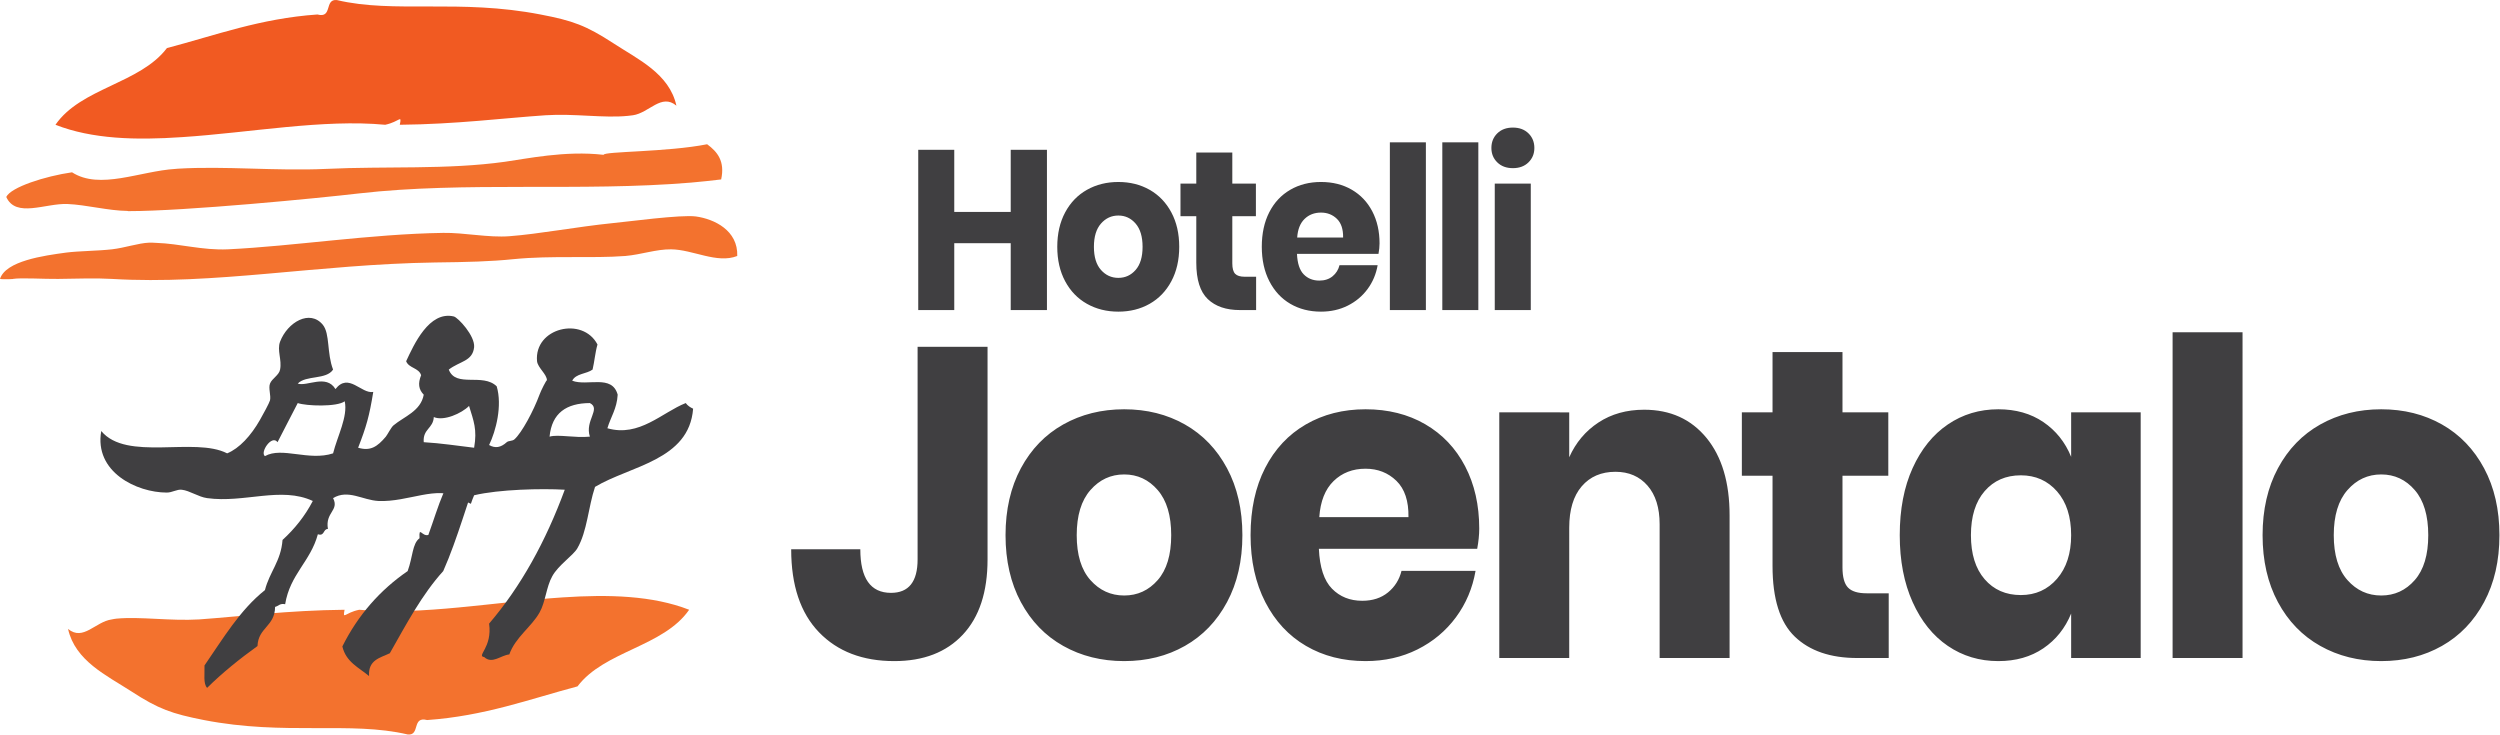
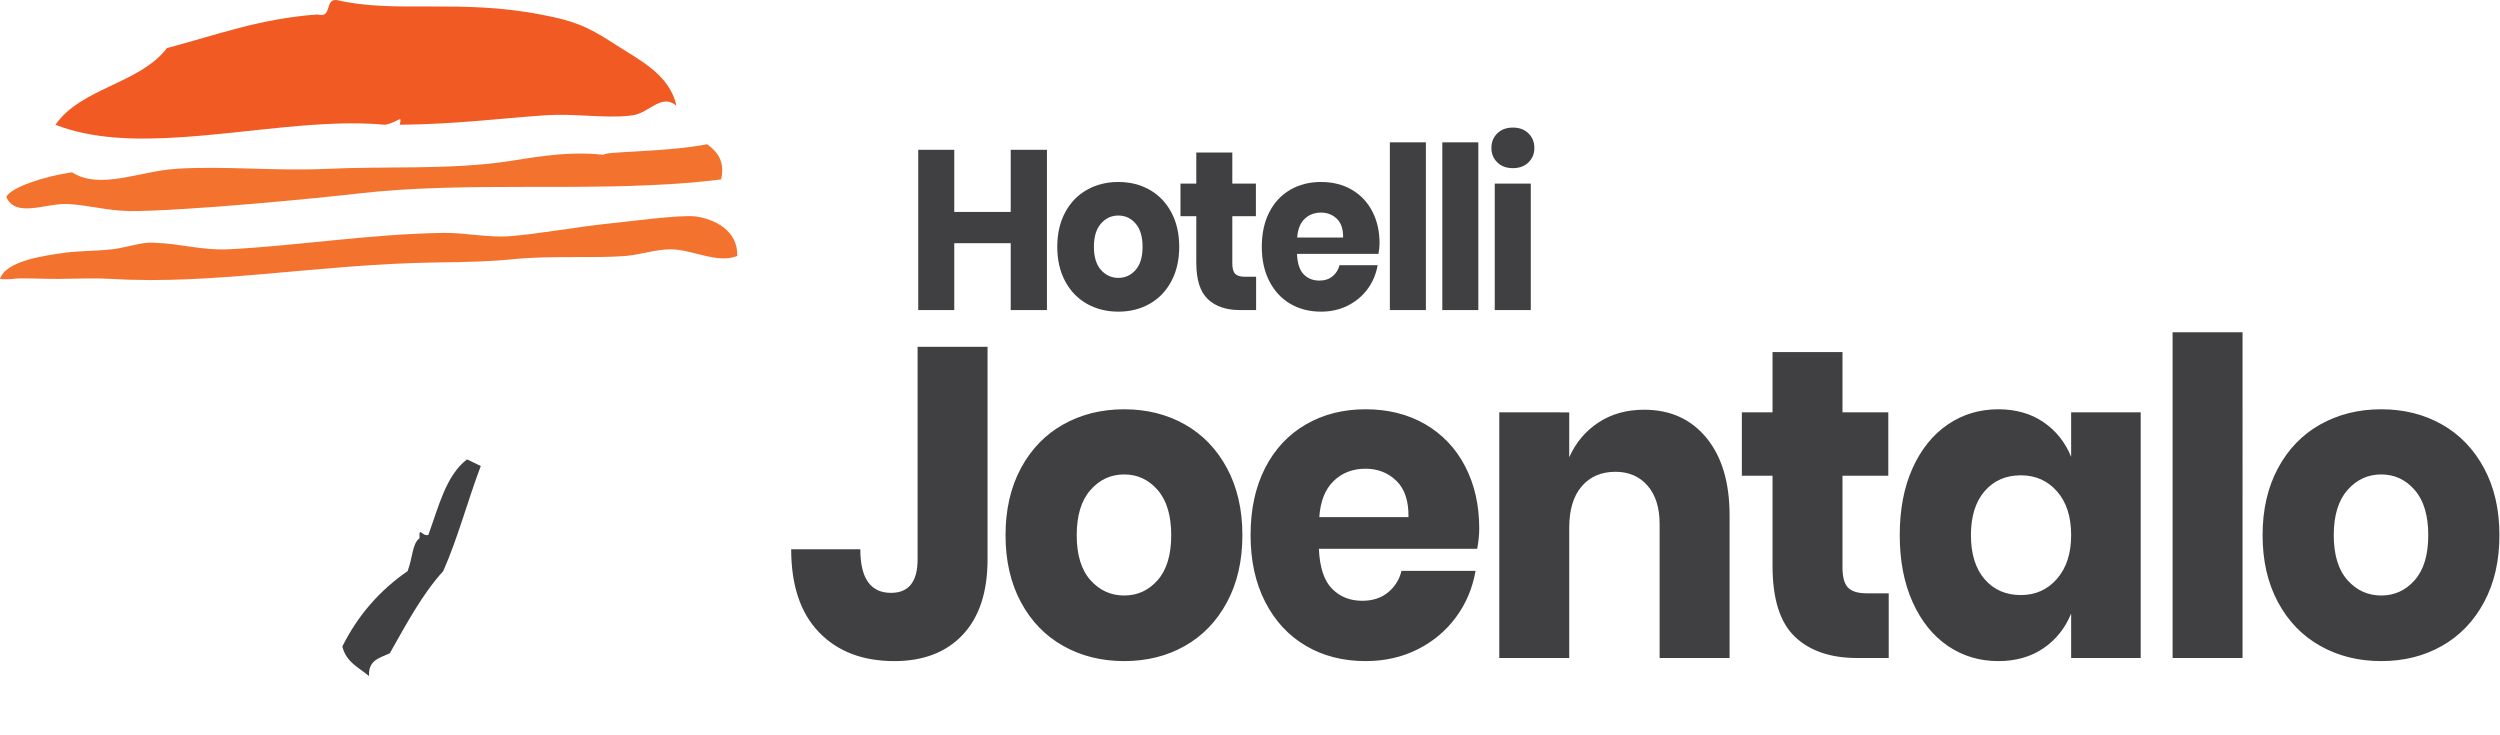
<svg xmlns="http://www.w3.org/2000/svg" width="4159" height="1222" fill="none" viewBox="0 0 4159 1222">
  <g clip-path="url(#a)">
    <path fill="#403F41" d="M1526.51 576.883v353.738c0 37.109-14.75 55.659-44.24 55.659-34.03 0-51.04-24.167-51.04-72.505h-115.01c0 60.055 15.42 106.075 46.28 138.055 30.85 31.98 72.58 47.97 125.21 47.97 48.55 0 86.54-14.65 114-43.95 27.44-29.29 41.17-71.033 41.17-125.229V576.883h-116.37Zm343.66 103.996c-37.66 0-71.46 8.425-101.4 25.267-29.94 16.846-53.42 41.142-70.44 72.871-17.01 31.746-25.51 68.846-25.51 111.321 0 42.479 8.5 79.592 25.51 111.322 17.02 31.74 40.5 56.03 70.44 72.87 29.94 16.85 63.74 25.27 101.4 25.27 37.65 0 71.34-8.42 101.06-25.27 29.7-16.84 53.08-41.13 70.09-72.87 17.01-31.73 25.52-68.843 25.52-111.322 0-42.475-8.51-79.575-25.52-111.321-17.01-31.729-40.39-56.025-70.09-72.871-29.72-16.842-63.41-25.267-101.06-25.267Zm0 108.392c22.22 0 40.83 8.675 55.8 26 14.97 17.338 22.46 42.363 22.46 75.067 0 32.717-7.49 57.617-22.46 74.704-14.97 17.096-33.58 25.633-55.8 25.633-22.24 0-40.95-8.537-56.14-25.633-15.21-17.087-22.8-41.987-22.8-74.704 0-32.704 7.59-57.729 22.8-75.067 15.19-17.325 33.9-26 56.14-26Zm590.69 90.084c0-39.059-7.82-73.605-23.48-103.634-15.65-30.025-37.77-53.333-66.35-69.942-28.58-16.591-61.7-24.9-99.35-24.9-37.21 0-70.33 8.425-99.36 25.267-29.04 16.846-51.61 41.013-67.71 72.508-16.11 31.492-24.16 68.726-24.16 111.684 0 42.479 8.16 79.592 24.5 111.322 16.33 31.74 38.89 56.03 67.71 72.87 28.8 16.85 61.81 25.27 99.02 25.27 31.75 0 60.56-6.47 86.42-19.41 25.86-12.93 47.18-30.76 63.97-53.46 16.78-22.7 27.67-48.455 32.66-77.267h-123.17c-3.64 14.646-11.12 26.617-22.46 35.883-11.34 9.284-25.63 13.917-42.87 13.917-20.42 0-37.2-6.704-50.36-20.142-13.16-13.421-20.41-35.516-21.78-66.279h263.37c2.26-12.2 3.4-23.433 3.4-33.687Zm-117.73-19.042h-148.35c1.8-26.367 9.75-46.379 23.81-60.054 14.06-13.663 31.75-20.509 53.09-20.509 20.41 0 37.53 6.717 51.38 20.142 13.83 13.433 20.52 33.575 20.07 60.421Zm391.98-178.7c-29.05 0-54.34 7.083-75.88 21.237-21.56 14.167-37.77 33.45-48.66 57.859v-74.7H2494.2v408.661h116.37V877.888c0-29.775 6.91-52.729 20.76-68.842 13.83-16.112 32.54-24.167 56.14-24.167 22.22 0 40.03 7.688 53.42 23.067 13.37 15.379 20.07 36.746 20.07 64.084v222.64h116.38V857.384c0-54.68-12.83-97.646-38.45-128.9-25.64-31.238-60.23-46.871-103.78-46.871Zm370.2 305.4c-14.52 0-24.84-3.171-30.97-9.521-6.12-6.342-9.18-17.579-9.18-33.687V791.467h76.22V686.009h-76.22V585.671h-116.37v100.338h-51.04v105.458h51.04v150.138c0 54.687 12.35 93.875 37.09 117.545 24.72 23.69 59.31 35.52 103.78 35.52h52.4V987.013h-36.75Zm219.12-306.134c-31.3 0-59.32 8.425-84.04 25.267-24.74 16.846-44.24 41.013-58.53 72.508-14.29 31.492-21.44 68.726-21.44 111.684 0 42.479 7.15 79.592 21.44 111.322 14.29 31.74 33.79 56.03 58.53 72.87 24.72 16.85 52.74 25.27 84.04 25.27 29.03 0 53.98-7.07 74.86-21.24 20.86-14.16 36.29-33.44 46.27-57.86v73.97h115.69V686.009h-115.69v73.966c-9.98-24.408-25.41-43.687-46.27-57.854-20.88-14.158-45.83-21.242-74.86-21.242Zm37.43 109.859c24.5 0 44.57 8.912 60.23 26.729 15.65 17.829 23.47 42.113 23.47 72.871 0 30.279-7.82 54.45-23.47 72.504-15.66 18.071-35.73 27.1-60.23 27.1-24.96 0-45.03-8.787-60.23-26.367-15.2-17.575-22.79-41.983-22.79-73.237 0-31.238 7.59-55.658 22.79-73.238 15.2-17.575 35.27-26.362 60.23-26.362Zm252.47 303.932h116.37V552.717h-116.37v541.953Zm347.06-413.791c-37.66 0-71.46 8.425-101.4 25.267-29.94 16.846-53.42 41.142-70.43 72.871-17.02 31.746-25.52 68.846-25.52 111.321 0 42.479 8.5 79.592 25.52 111.322 17.01 31.74 40.49 56.03 70.43 72.87 29.94 16.85 63.74 25.27 101.4 25.27 37.65 0 71.34-8.42 101.06-25.27 29.71-16.84 53.08-41.13 70.09-72.87 17.02-31.73 25.52-68.843 25.52-111.322 0-42.475-8.5-79.575-25.52-111.321-17.01-31.729-40.38-56.025-70.09-72.871-29.72-16.842-63.41-25.267-101.06-25.267Zm0 108.392c22.22 0 40.83 8.675 55.8 26 14.98 17.338 22.46 42.363 22.46 75.067 0 32.717-7.48 57.617-22.46 74.704-14.97 17.096-33.58 25.633-55.8 25.633-22.23 0-40.95-8.537-56.15-25.633-15.2-17.087-22.79-41.987-22.79-74.704 0-32.704 7.59-57.729 22.79-75.067 15.2-17.325 33.92-26 56.15-26Z" />
-     <path fill="#F3722E" d="M113.223 1046.29c25.308 20.83 45.208-11.99 72.758-15.82 2.504-.65 5.404-.92 7.909-1.31 40.066-3.69 89.362 4.21 137.341 1.31 70.255-5 148.151-15.15 241.996-16.07-3.166 17.66 0 5 24.384 0 103.371 9.75 224.892-13.05 338.246-20.567 76.843-5.142 149.863-3.163 210.633 20.567-42.71 61.68-141.04 68.27-185.716 127.45-80.667 21.49-154.609 49.3-250.176 56.02-25.958-6.72-11.066 26.23-32.291 23.99-95.192-22.41-204.463 2.24-339.038-23.99-53.246-10.54-75.258-18.06-120.996-47.85-40.992-26.49-93.188-50.61-105.05-103.73Z" />
-     <path fill="#403F41" d="M1140.81 670.539c3.17 4.421 7.52 7.121 12.26 9.359-6.59 86.037-104.65 94.871-163.172 130.066-11.337 33.871-12.916 73.68-29.391 102.142-6.984 12.129-31.638 27.946-41.784 46.533-10.15 18.059-11.071 42.701-21.217 60.501-13.579 23.98-40.204 41.12-50.225 69.59-13.966 1.18-28.466 16.74-41.779 4.35-13.441-1.85 13.842-15.82 8.171-55.63 53.117-62.077 94.246-136.936 125.875-222.744-38.487-2.242-109.4-.658-150.792 9.225-2.104 4.746-3.816 9.492-5.395 14.233l-19.638-9.487c-36.254-22.142-84.354 6.983-134.213 4.746-26.233-1.317-50.487-19.904-75.395-4.746 10.675 20.825-13.442 23.329-8.571 51.275-8.3 0-5.271 12.654-16.738 8.825-12.254 45.479-46.267 66.433-54.433 116.383-8.704-1.84-11.209 3.17-16.742 4.48-.262 32.57-28.075 34.15-29.262 65.12-29.788 21.48-58.259 44.28-83.825 69.59-6.725-6.99-3.825-23.72-4.35-37.3 30.841-44.68 59.05-92.39 100.566-125.344 7.646-30.317 26.621-47.983 29.263-83.442 20.033-18.312 37.171-39.537 50.35-64.841-52.729-24.646-114.146 3.825-175.829-4.746-14.5-1.979-28.738-12.392-42.18-13.971-8.041-.925-15.816 4.746-24.912 4.746-49.821 0-121.129-34.142-109.004-102.417 42.045 51.013 155.137 9.225 209.441 37.171 20.167-8.171 39.675-29.396 54.571-55.654 5.4-9.496 15.421-27.813 16.738-32.554 1.846-8.113-3.034-20.3 0-27.88 3.162-8.375 15.025-13.908 16.741-23.266 3.292-16.279-5.404-32.088 0-46.459 12.384-32.425 49.688-54.237 71.171-28.012 11.996 14.896 6.455 47.125 17.005 74.471-11.338 17.266-45.08 9.029-58.788 23.266 15.292 5.4 47.321-16.279 62.742 9.159 21.879-28.142 42.966 8.437 62.871 4.746-6.588 40.529-11.467 57.595-25.171 92.825 20.425 6.066 31.891-1.58 46.129-18.45 2.767-3.43 8.7-15.33 12.654-18.688 17.692-14.829 45.371-23.525 50.384-51.071-8.571-8.837-9.888-18.654-4.351-32.429-3.954-12.517-20.429-11.533-24.912-23.262 12.783-27.351 38.225-84.288 79.342-74.467 7.121 1.908 35.458 32.221 33.741 51.204-2.629 23.596-23.587 22.933-42.175 37.167 11.738 30.846 56.417 5.075 79.746 27.875 9.492 32.233-1.187 73.883-12.654 97.637 10.15 5.8 19.375 4.354 29.392-4.741 2.9-2.642 9.233-1.58 12.654-4.617 12.387-10.942 32.029-47.813 41.787-74.367 2.238-6.333 11.725-25.308 12.388-23.858 0-10.283-15.158-20.767-16.479-31.833-5.008-55.688 75.921-75.13 100.571-27.809-3.825 13.113-5.013 28.6-8.171 41.713-10.15 7.45-27.813 6.329-33.875 18.525 25.304 9.683 66.17-11.209 75.65 23.262-1.31 23.396-11.46 36.704-17.13 55.813 53.12 15.262 91.08-26.425 130.35-41.913Zm-159.478 55.859c-8.83-26.725 18.978-46.167 0-55.859-39.146.2-63.267 16.609-67.092 55.859 14.629-4.221 41.787 2.504 67.092 0Zm-192.576 18.45c5.28-30.613-.787-44.388-8.433-69.567-12.383 12.529-42.179 25.775-58.65 18.525-.925 19.112-18.583 19.767-16.737 41.817 28.991 1.712 55.883 5.933 83.82 9.225Zm-234.641 9.358c7.12-28.6 24.908-61.325 19.375-86.629-13.055 9.75-64.192 7.908-78.163 2.962-11.204 22.013-22.542 43.171-33.608 65.084-9.492-13.18-29.659 17.133-20.959 23.195 28.071-16.079 73.155 8.696 113.355-4.612Z" />
    <path fill="#F3722E" d="M21.354 464.002c5.537 0-15.817 1.25-21.354 0 9.491-29.921 72.625-38.75 110.325-43.825 21.221-2.704 51.8-2.704 75.921-5.404 21.746-2.504 44.021-10.413 61.946-11.075 3.954 0 7.645 0 11.466.329 39.675 1.258 76.713 12.654 119.417 10.746 109.533-5.213 236.467-25.442 358.284-27.354 34.666-.592 75.391 8.241 110.187 5.546 49.696-3.763 111.25-15.625 172.014-21.821 21.35-2.242 46-5.204 68.27-7.579 30.05-3.03 57.07-5.075 69.73-3.492 30.84 4.283 70.39 23.267 68.94 65.775-33.62 13.308-73.82-10.746-110.07-11.075-24.9-.263-49.3 8.7-76.05 11.075-56.542 4.279-121.784-1.058-186.105 5.271-38.095 3.954-76.583 4.871-130.887 5.533-194.713 2.967-367.246 37.629-537.142 27.35-26.363-1.579-58.259-.458-89.63 0-23.2.333-60.762-2.242-75.262 0ZM1176.4 239.99c17.14 12.521 29.92 28.338 23.33 58.521-16.6 2.108-33.21 3.692-50.21 5.275-182.553 15.288-375.382-2.242-552.303 17.992-67.358 7.908-288.659 29.458-383.425 29.458-.529 0-1.059 0-1.717-.329-32.158-.333-68.013-10.15-99.908-11.533-36.642-1.45-85.938 23.725-101.755-11.734 7.775-16.275 64.321-34.466 109.4-40.991 46.263 29.787 112.959-2.042 172.271-5.667 1.188-.133 2.505-.133 3.692-.329 79.346-4.746 162.909 4.15 246.738.329 98.596-4.746 201.567 1.583 297.521-11.863 34.796-4.745 100.175-18.979 164.106-11.533 0-5.867 105.71-4.417 172.26-17.596Z" />
    <path fill="#F15A22" d="M1125.27 175.807c-24.92-21.025-45.21 11.996-72.37 15.95-2.64.329-5.8.787-8.3.987-39.81 4.088-89.235-4.154-137.21-.987-70.258 4.741-148.159 14.891-242.296 15.816 3.562-17.862 0-5.208-24.25 0-103.204-9.754-224.73 13.18-338.088 20.559-76.708 5.275-149.6 3.362-210.492-20.559 42.442-61.487 140.504-68.279 185.45-127.591 80.796-21.221 154.875-49.23 250.305-55.884C553.848 31.082 539.085-2.13 560.435.111c95.034 22.604 204.205-2.113 338.647 23.987 53.779 10.28 75.658 18.188 121.528 47.975 40.46 26.563 92.92 50.288 104.66 103.734Z" />
    <path fill="#403F41" d="m776.905 764.217 22.933 11.075c-21.75 57.2-38.225 120.075-62.479 174.771-35.454 39.021-61.554 88.577-88.871 136.687-15.812 7.64-36.246 10.81-34.529 37.96-16.875-14.23-38.225-23.07-44.421-49.3 26.233-52.58 63.004-93.972 108.642-125.347 8.829-24.246 7.512-45.471 19.771-54.696-1.184-21.225 3.954-2.238 14.629-5.404 17.133-46.796 29.258-98.988 64.325-125.746Zm904.525-515.016v103.333h-93.92V249.201h-59.92v266.625h59.92v-111.25h93.92v111.25h60.27V249.201h-60.27Zm179.06 53.55c-19.39 0-36.79 4.337-52.21 13.012-15.42 8.675-27.51 21.183-36.27 37.525-8.76 16.346-13.14 35.45-13.14 57.321 0 21.875 4.38 40.983 13.14 57.325 8.76 16.346 20.85 28.85 36.27 37.521 15.42 8.675 32.82 13.012 52.21 13.012s36.74-4.337 52.04-13.012c15.3-8.671 27.33-21.175 36.09-37.521 8.76-16.342 13.14-35.45 13.14-57.325 0-21.871-4.38-40.975-13.14-57.321-8.76-16.342-20.79-28.85-36.09-37.525-15.3-8.675-32.65-13.012-52.04-13.012Zm0 55.816c11.44 0 21.03 4.467 28.74 13.388 7.7 8.925 11.56 21.812 11.56 38.654 0 16.846-3.86 29.671-11.56 38.467-7.71 8.804-17.3 13.2-28.74 13.2-11.45 0-21.09-4.396-28.91-13.2-7.83-8.796-11.74-21.621-11.74-38.467 0-16.842 3.91-29.729 11.74-38.654 7.82-8.921 17.46-13.388 28.91-13.388Zm210.25 101.821c-7.48 0-12.79-1.629-15.94-4.9-3.15-3.266-4.73-9.05-4.73-17.35v-78.442h39.25v-54.304h-39.25v-51.666h-59.92v51.666h-26.29v54.304h26.29v77.313c0 28.158 6.36 48.338 19.09 60.529 12.74 12.196 30.54 18.288 53.44 18.288h26.99v-55.438h-18.93Zm224.27-55.437c0-20.109-4.03-37.9-12.09-53.363-8.06-15.462-19.45-27.462-34.17-36.012-14.71-8.546-31.77-12.825-51.16-12.825-19.16 0-36.21 4.337-51.16 13.012-14.95 8.675-26.58 21.117-34.87 37.333-8.29 16.217-12.44 35.392-12.44 57.513 0 21.875 4.21 40.983 12.62 57.325 8.41 16.346 20.03 28.85 34.86 37.521 14.84 8.675 31.83 13.012 50.99 13.012 16.35 0 31.19-3.329 44.51-9.995 13.31-6.659 24.29-15.838 32.94-27.53 8.64-11.691 14.24-24.95 16.82-39.787h-63.43c-1.87 7.546-5.73 13.708-11.56 18.479-5.84 4.779-13.2 7.167-22.08 7.167-10.51 0-19.16-3.454-25.93-10.371-6.78-6.913-10.51-18.292-11.21-34.129h135.61c1.17-6.284 1.75-12.067 1.75-17.35Zm-60.62-9.804H2158c.93-13.576 5.02-23.884 12.26-30.926 7.24-7.033 16.35-10.558 27.33-10.558 10.51 0 19.33 3.458 26.46 10.371 7.13 6.917 10.57 17.287 10.34 31.113Zm77.79 120.679h59.92V236.755h-59.92v279.071Zm87.25 0h59.92V236.755h-59.92v279.071Zm81.65-269.642c0 9.558 3.26 17.537 9.81 23.946 6.54 6.412 15.18 9.616 25.93 9.616 10.74 0 19.38-3.204 25.93-9.616 6.54-6.409 9.81-14.388 9.81-23.946 0-9.804-3.27-17.913-9.81-24.325-6.55-6.413-15.19-9.617-25.93-9.617-10.75 0-19.39 3.204-25.93 9.617-6.55 6.412-9.81 14.521-9.81 24.325Zm5.6 269.642h59.92V305.392h-59.92v210.434Z" />
  </g>
  <defs>
    <clipPath id="a">
      <path fill="#fff" d="M0 0h4159v1222H0z" />
    </clipPath>
  </defs>
</svg>